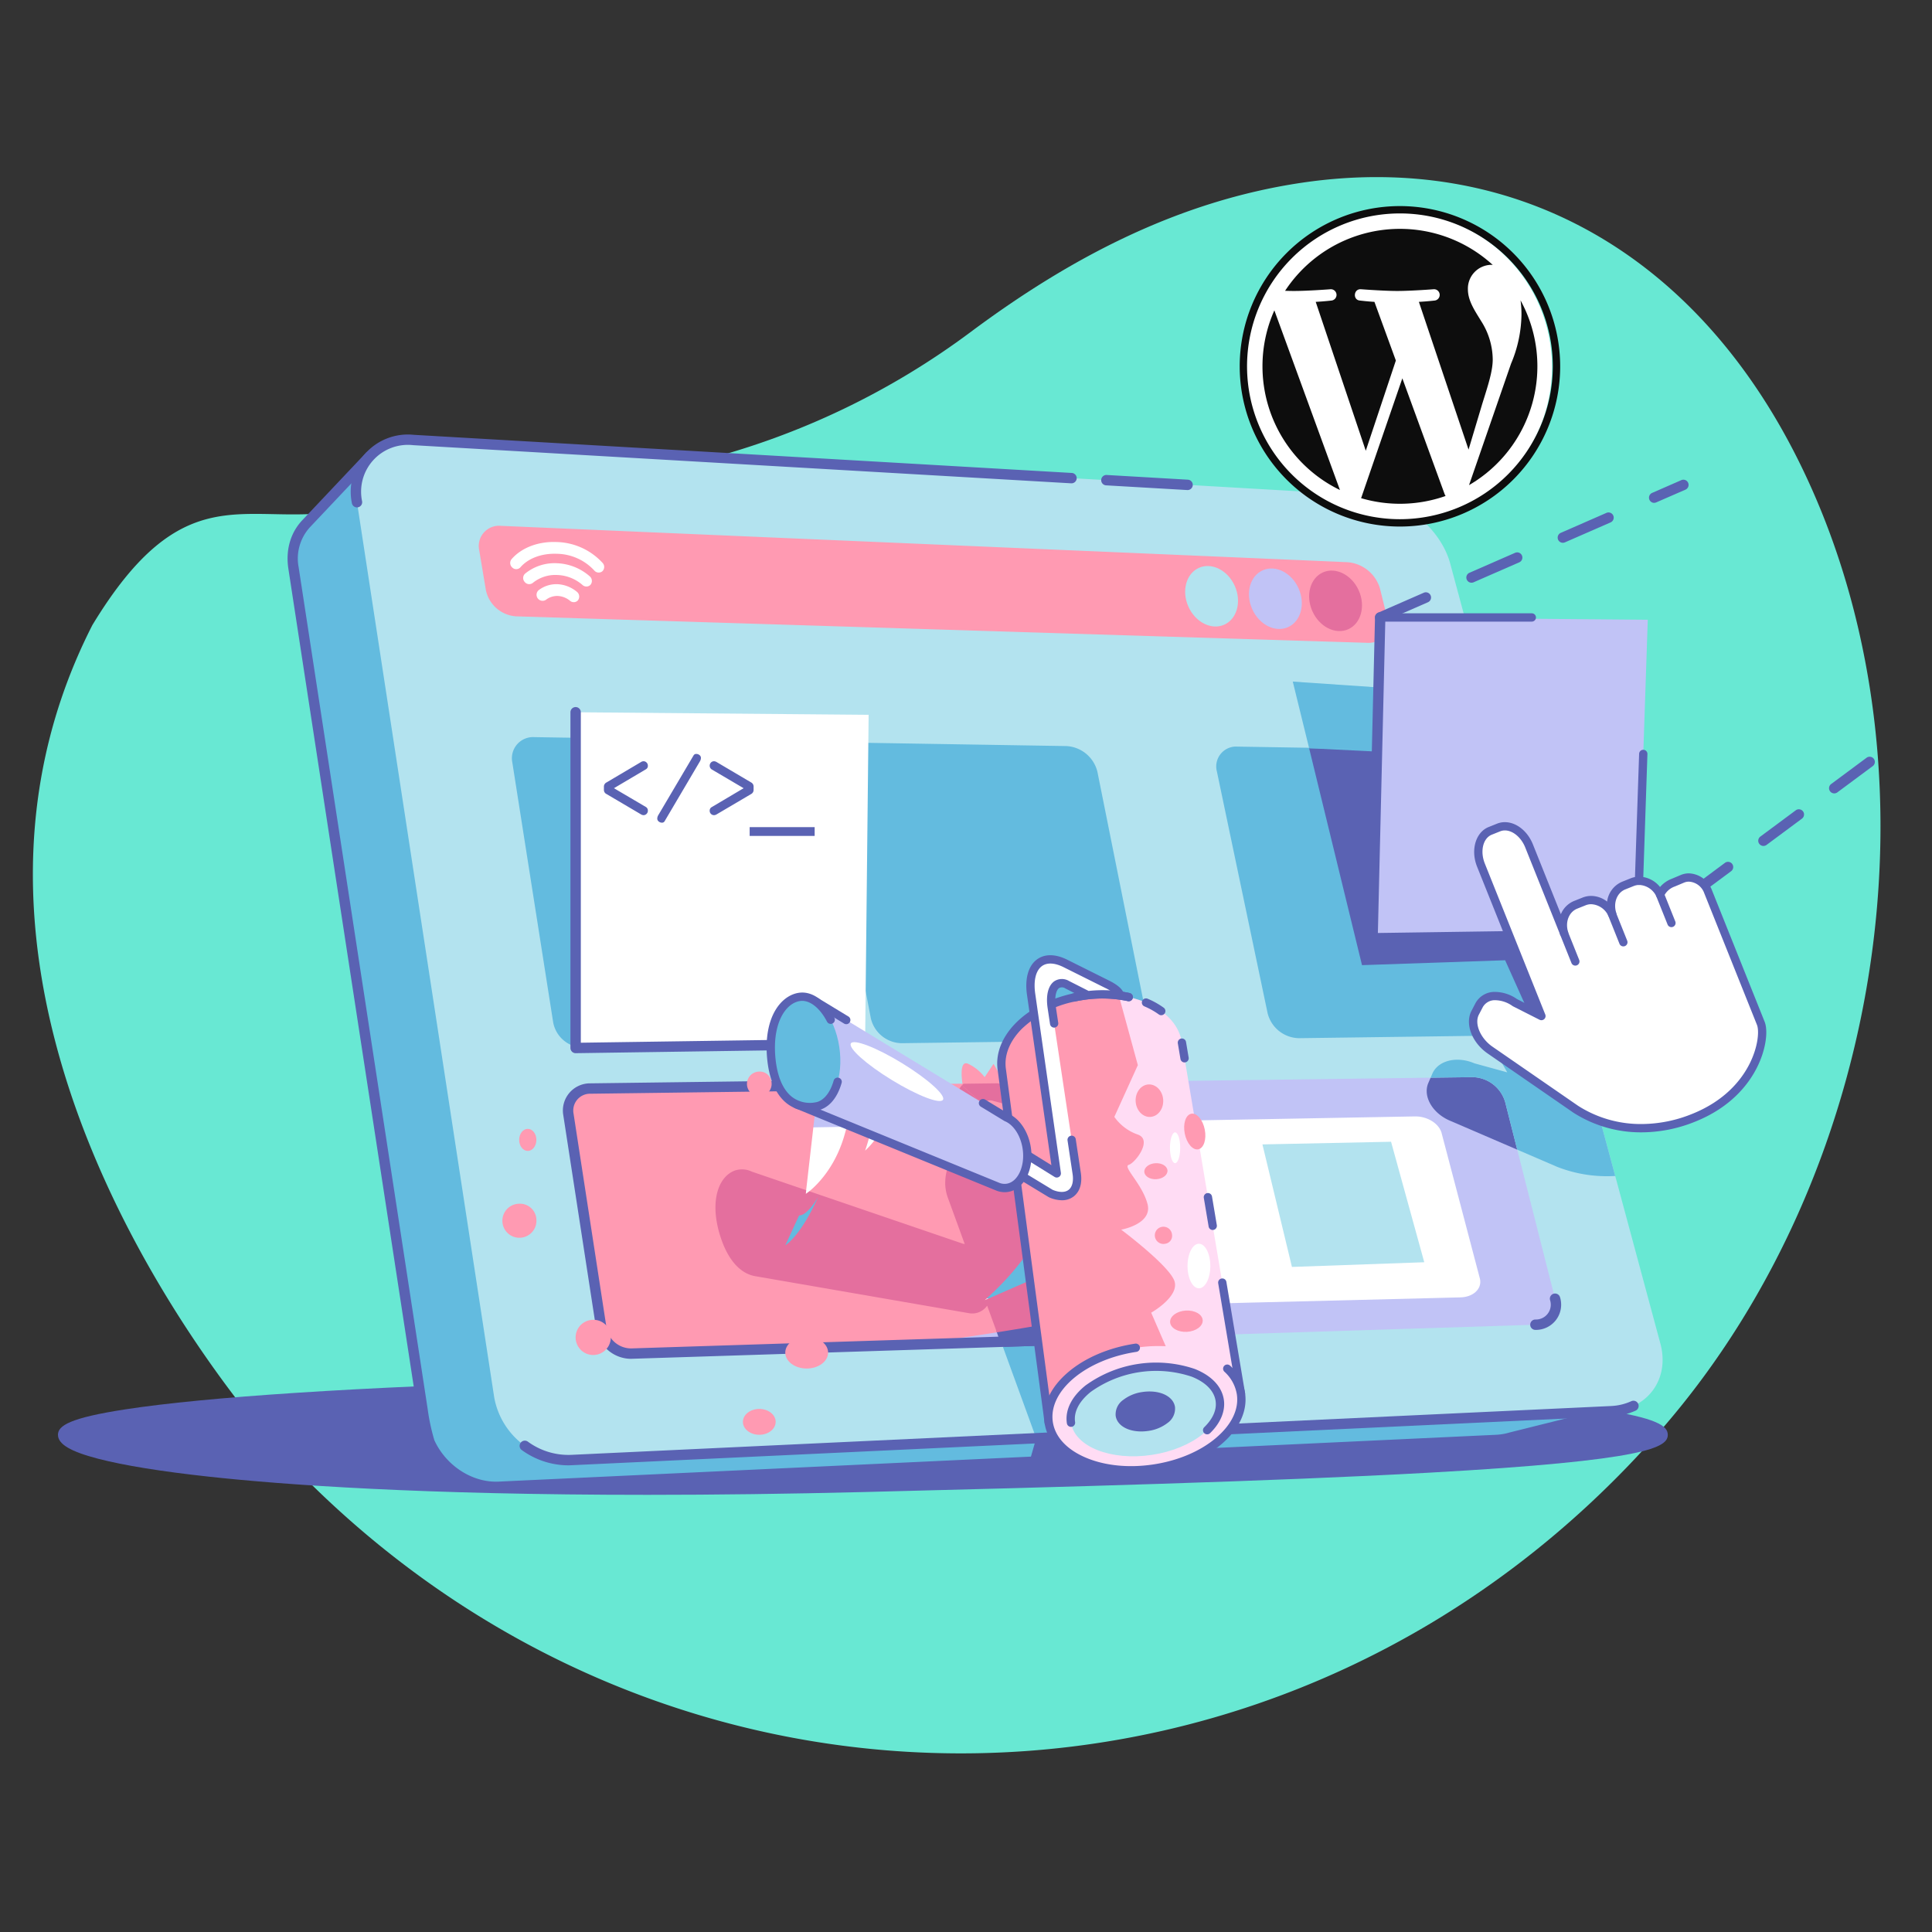
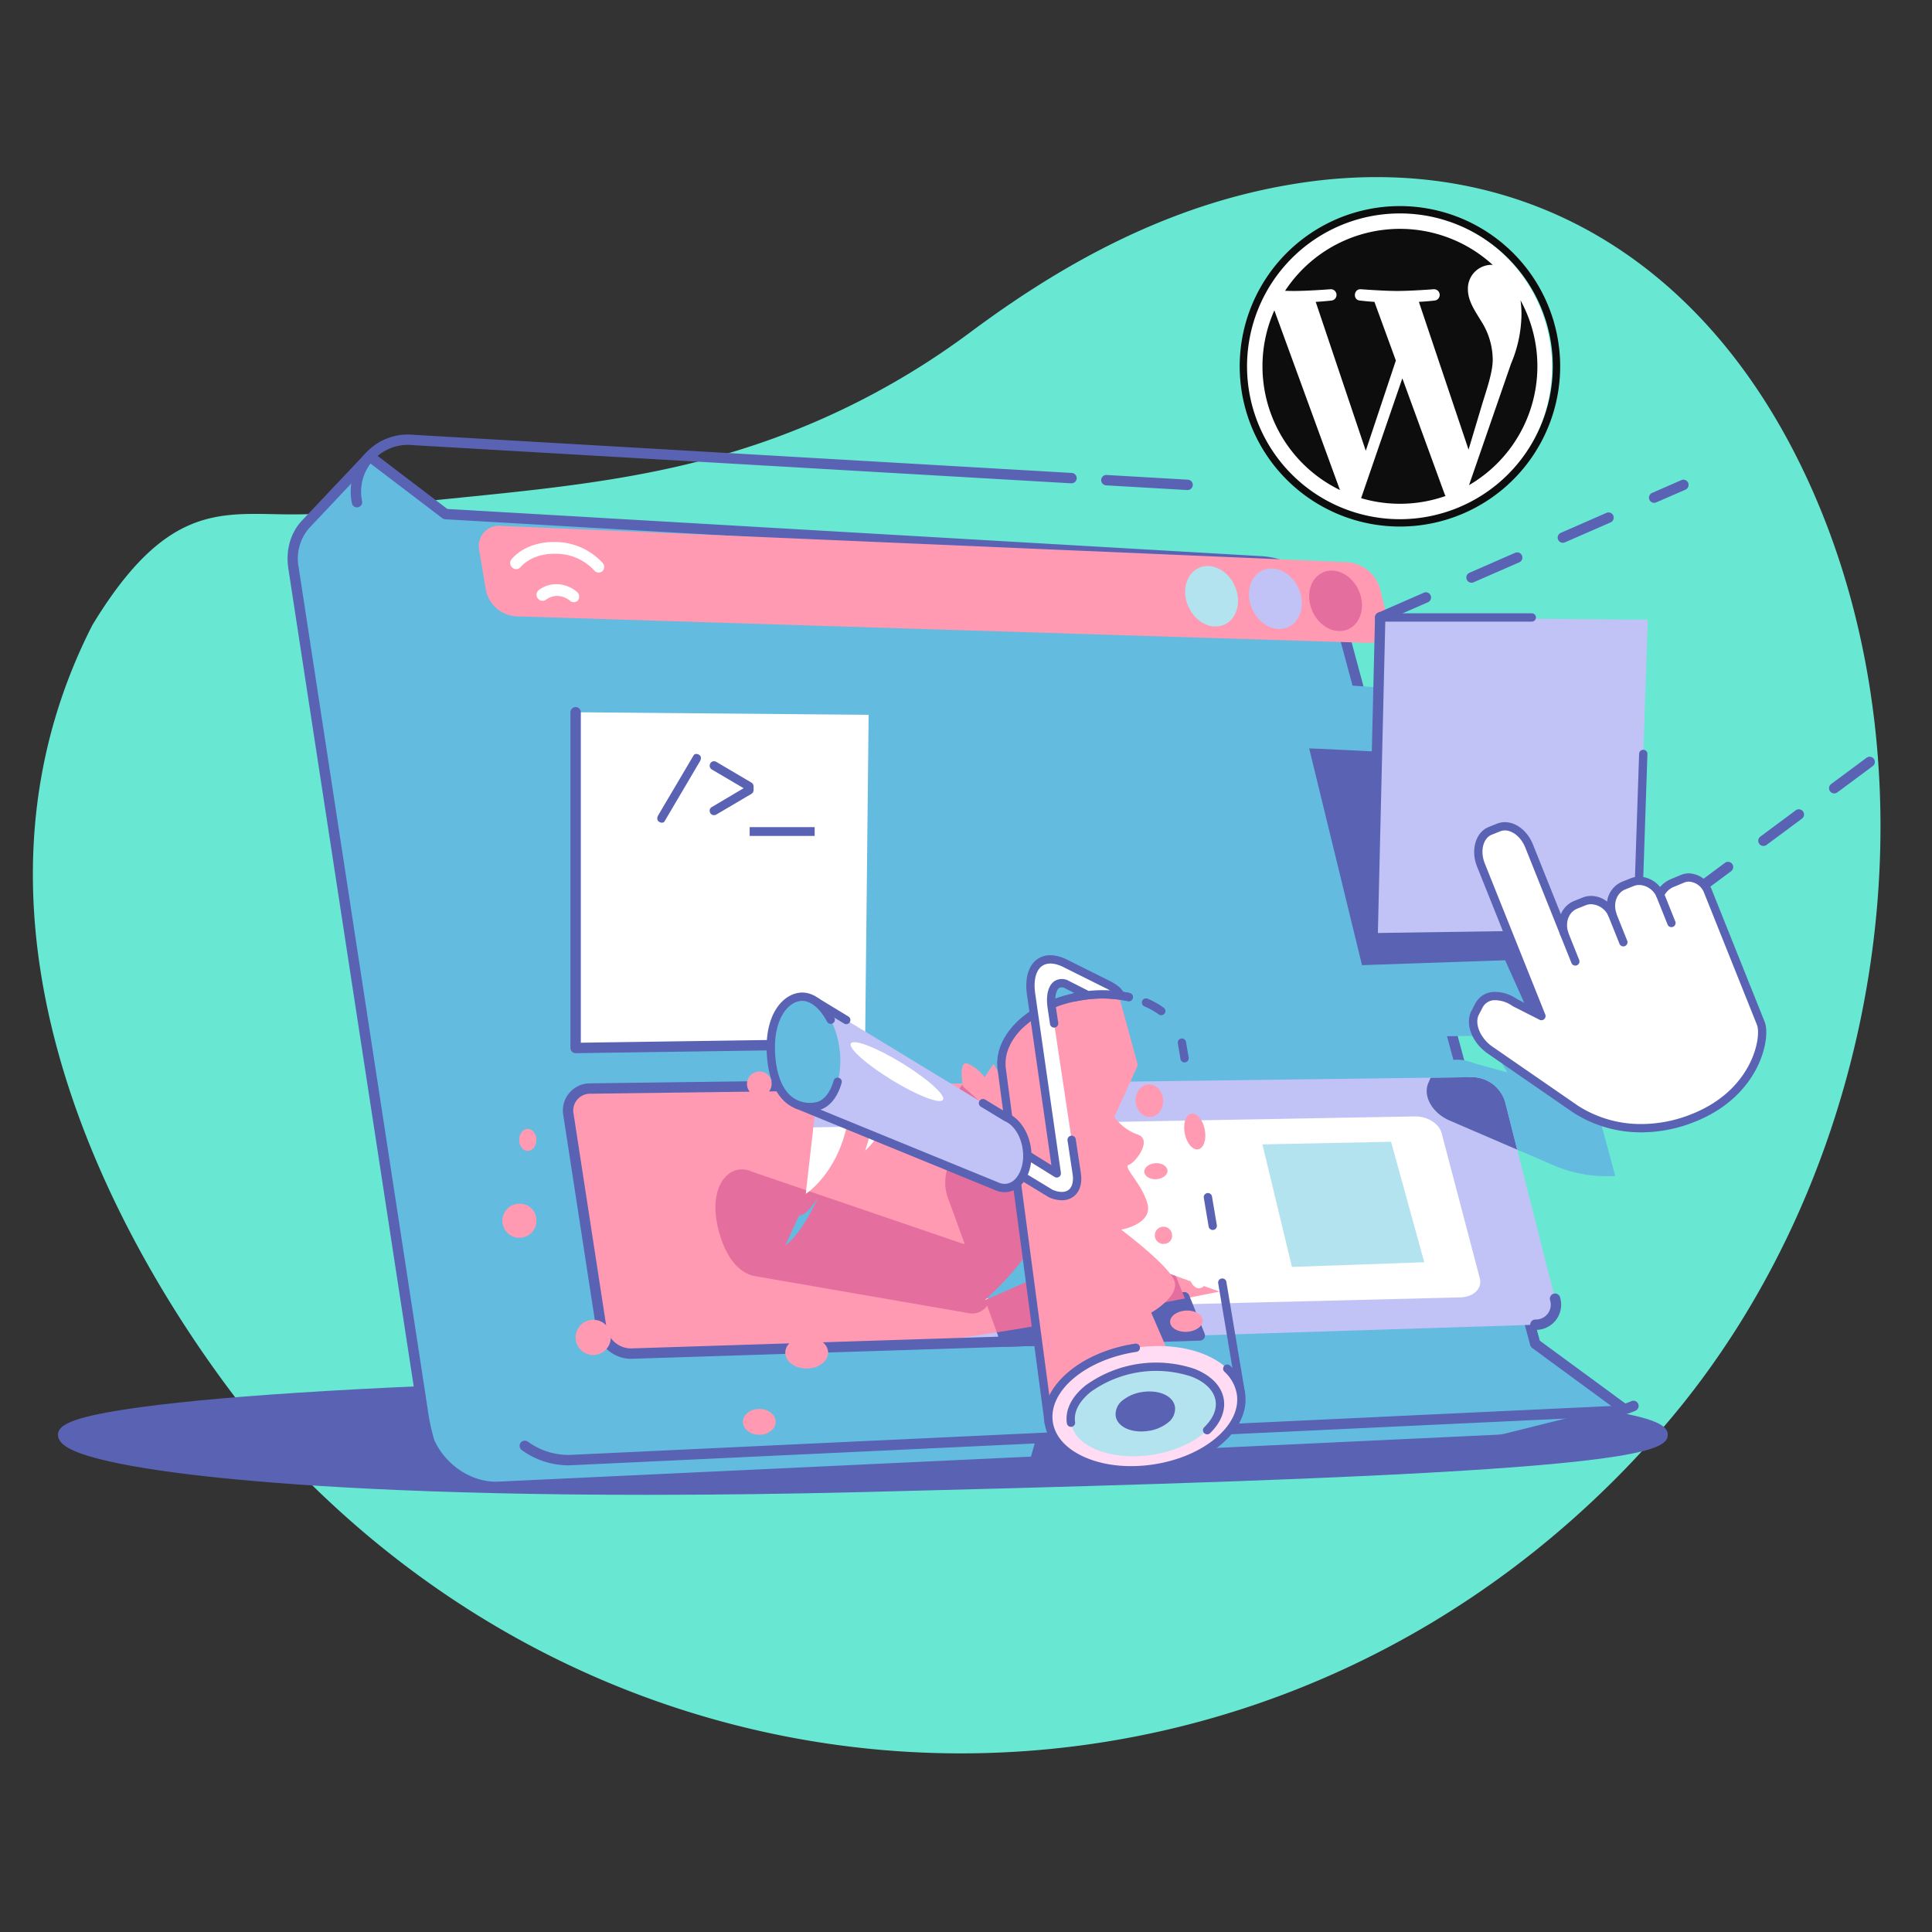
<svg xmlns="http://www.w3.org/2000/svg" width="600" height="600" viewBox="0 0 600 600">
  <rect x="0" y="0" width="600" height="600" fill="#333333" stroke="none" />
  <defs>
    <clipPath id="clip-Portal_Wordpress">
      <rect width="600" height="600" />
    </clipPath>
  </defs>
  <g id="Portal_Wordpress" data-name="Portal Wordpress" clip-path="url(#clip-Portal_Wordpress)">
    <path id="Trazado_1428" data-name="Trazado 1428" d="M1117.6,158.3c27.982-46.122,46.779-31.171,75.309-35.159,38.047-5.32,76.677-6.216,114.145-15.989a238.725,238.725,0,0,0,83.39-39.933c30.834-22.963,64.378-40.649,102.979-46.325,64.793-9.528,120.222,20.961,152.457,83.247,48.01,92.769,30.681,221.531-40.9,303.864-113.864,130.973-309.535,134.716-428.223,8.1C1171.407,410.4,1054.912,281.176,1117.6,158.3Z" transform="translate(-1088.911 35.824)" fill="#68e8d3" />
    <g id="Grupo_842" data-name="Grupo 842" transform="translate(-280 -265.646)">
      <path id="Trazado_1348" data-name="Trazado 1348" d="M777.063,1318.51c-12.556-1.933-30.511-3.669-53.366-5.158-46.944-3.058-109.35-4.742-175.723-4.742s-128.779,1.684-175.722,4.742c-22.856,1.489-40.811,3.224-53.366,5.158-17.333,2.669-20.884,5.084-20.884,7.89,0,2.906,3.856,5.2,12.5,7.447,7.965,2.067,19.465,3.931,34.181,5.541,23.617,2.584,66.453,5.664,136.406,5.664,21.185,0,43.7-.29,66.922-.863,60.172-1.484,128.1-3.359,175.652-6.008,68.546-3.82,74.282-7.914,74.282-11.781C797.947,1323.595,794.4,1321.179,777.063,1318.51Z" transform="translate(0 -615.17)" fill="#5a62b3" />
      <path id="Trazado_1349" data-name="Trazado 1349" d="M820.637,730.624,897.917,727a19.247,19.247,0,0,0,2.859-.351q.856-.17,1.661-.414l35.251-8.791-27.68-20.319L850.03,474.513c-2.849-10.574-14.125-19.743-25.057-20.376L571.561,439.452l-23.524-17.91L528.461,442.27c-.058.059-.114.121-.171.181a16.071,16.071,0,0,0-3.912,13.772L562.6,705.566l5.542,25.058,8.174,7.94,9.1,3Z" transform="translate(-153.223 -14.157)" fill="#63bbdf" />
      <path id="Trazado_1350" data-name="Trazado 1350" d="M583.814,739.788c-9.174,0-17.929-5.823-22.017-14.752a62.032,62.032,0,0,1-2.347-10.628L519.389,453.079c-.9-5.855.641-11.225,4.331-15.121l.056-.06c.045-.049.091-.1.138-.145l19.555-20.706a1.612,1.612,0,0,1,2.149-.175l23.132,17.611,252.92,14.657c11.6.672,23.5,10.347,26.52,21.566l59.83,222.063,27.225,19.984a1.612,1.612,0,0,1-.564,2.864L899.469,724.4c-.577.173-1.172.321-1.772.44a21,21,0,0,1-3.1.38L584.828,739.764Q584.321,739.788,583.814,739.788ZM560.8,701.958l1.837,11.986a63.5,63.5,0,0,0,2.088,9.75c3.638,7.946,11.835,13.227,19.948,12.849L894.446,722a17.655,17.655,0,0,0,2.62-.322q.78-.155,1.51-.376l.076-.021,31.917-7.96-24.911-18.286a1.614,1.614,0,0,1-.6-.88L845.078,471.544c-2.689-9.982-13.273-18.588-23.593-19.186L568.073,437.673a1.612,1.612,0,0,1-.884-.327l-22.37-17.031-18.754,19.857a14.424,14.424,0,0,0-3.489,12.419L560.8,701.933C560.8,701.941,560.8,701.95,560.8,701.958Z" transform="translate(-149.828 -10.769)" fill="#5a62b3" />
-       <path id="Trazado_1351" data-name="Trazado 1351" d="M585.478,425c-1.73-11.285,6.181-19.978,17.578-19.318l295.816,17.143c11.4.66,23.154,10.22,26.124,21.244l65.262,242.216c2.97,11.024-3.93,20.482-15.336,21.017L651.963,722.468a23.645,23.645,0,0,1-23.88-19.545Z" transform="translate(-194.613 -3.388)" fill="#b3e3ef" />
      <path id="Trazado_1352" data-name="Trazado 1352" d="M582.083,423.224a1.613,1.613,0,0,1-1.592-1.368,17.746,17.746,0,0,1,19.265-21.171l204.319,11.84a1.612,1.612,0,0,1-.186,3.22L599.57,403.9a14.533,14.533,0,0,0-15.891,17.464,1.612,1.612,0,0,1-1.35,1.838A1.636,1.636,0,0,1,582.083,423.224Z" transform="translate(-191.22)" fill="#5a62b3" />
      <path id="Trazado_1353" data-name="Trazado 1353" d="M1215.994,1300.94l-11.515-31.594H1229.3l24.371,29.748Z" transform="translate(-614.163 -588.568)" fill="#63bbdf" />
      <path id="Trazado_1354" data-name="Trazado 1354" d="M757.614,1351.052a24.685,24.685,0,0,1-14.326-4.738,1.612,1.612,0,1,1,1.884-2.617,21.309,21.309,0,0,0,13.342,4.109l322.959-15.166a17.074,17.074,0,0,0,6.375-1.5,1.612,1.612,0,0,1,1.349,2.929,20.269,20.269,0,0,1-7.573,1.788l-322.959,15.166C758.316,1351.044,757.965,1351.052,757.614,1351.052Z" transform="translate(-301.241 -630.337)" fill="#5a62b3" />
      <path id="Trazado_1355" data-name="Trazado 1355" d="M796.256,1022.9a6.826,6.826,0,0,0-6.834,8.072l10.243,66.538a9.358,9.358,0,0,0,9.284,7.71l280.8-8.982a6.219,6.219,0,0,0,6.075-8.072l-15.5-61.1a10.764,10.764,0,0,0-10.044-7.71Z" transform="translate(-332.888 -419.192)" fill="#c1c3f6" />
      <path id="Trazado_1356" data-name="Trazado 1356" d="M942.084,1061.034c-2.831.1-2.341,5.744-1.917,8.424l6.327,40c.41,2.591,3.411,9.306,6.207,9.289l215.541-5.373c4.036-.025,6.865-2.564,6.265-5.648l-11.847-45.036c-.619-3.173-4.471-5.659-8.534-5.519Z" transform="translate(-434.864 -444.811)" fill="#fff" />
      <path id="Trazado_1357" data-name="Trazado 1357" d="M1717.553,1239.027a1.612,1.612,0,0,1-.051-3.224,4.614,4.614,0,0,0,4.564-6.064,1.612,1.612,0,0,1,3.126-.793,7.826,7.826,0,0,1-7.587,10.08Z" transform="translate(-960.693 -560.371)" fill="#5a62b3" />
      <path id="Trazado_1358" data-name="Trazado 1358" d="M757.359,788.32a9.587,9.587,0,0,1-9.313-7.842L735.354,699.73a6.563,6.563,0,0,1,6.809-7.833l72.221,1.173a10.373,10.373,0,0,1,9.576,8.049l14.932,78.021a6.549,6.549,0,0,1-6.546,8.041Z" transform="translate(-296.253 -197.329)" fill="#63bbdf" />
      <path id="Trazado_1359" data-name="Trazado 1359" d="M1439.238,791.578a10.225,10.225,0,0,1-9.717-7.783l-15.738-75.007a6.169,6.169,0,0,1,6.405-7.759l69.13,1.123a11.066,11.066,0,0,1,9.992,7.958l17.911,72.584a6.127,6.127,0,0,1-6.13,7.934Z" transform="translate(-755.859 -203.516)" fill="#63bbdf" />
      <path id="Trazado_1360" data-name="Trazado 1360" d="M1502.947,702.606l16.42,67.359,44.451-1.52,7.99,17.791,4.384,7.7.491.861,21.688-.287L1576.6,706.268Z" transform="translate(-816.384 -204.585)" fill="#5a62b3" />
      <path id="Trazado_1361" data-name="Trazado 1361" d="M1640.548,1027.066a10.764,10.764,0,0,0-10.044-7.71l-13.1.169-.7,1.615c-1.775,4.122,1.206,9.367,6.659,11.716l20.935,9.016Z" transform="translate(-893.114 -419.192)" fill="#5a62b3" />
      <path id="Trazado_1362" data-name="Trazado 1362" d="M1547.063,642.492l-59.872-4.083,5.081,20.7,54.957.746L1569,748.094l-21.688.287,6.484,11.381-10.174-2.794c-5.453-2.348-11.312-.91-13.087,3.212l-.536,1.243,13.1-.169a10.764,10.764,0,0,1,10.044,7.71l3.757,14.806,12.426,5.351a42.393,42.393,0,0,0,18.005,2.818Z" transform="translate(-805.709 -161.09)" fill="#63bbdf" />
      <path id="Trazado_1363" data-name="Trazado 1363" d="M1058.879,790.426a10,10,0,0,1-9.572-7.812l-14.845-77.8a6.308,6.308,0,0,1,6.55-7.788l69.043,1.121a10.484,10.484,0,0,1,9.645,8.036l15.1,75.312a6.465,6.465,0,0,1-6.476,8.011Z" transform="translate(-498.878 -200.804)" fill="#63bbdf" />
      <path id="Trazado_1364" data-name="Trazado 1364" d="M703.479,496.017a6.28,6.28,0,0,1,6.726-7.606L973.23,499.706a11.437,11.437,0,0,1,9.986,8.173l2.292,9.289c1.063,4.3-1.694,7.714-6.126,7.576l-264.462-8.23a10.263,10.263,0,0,1-9.386-8.2Z" transform="translate(-274.649 -59.458)" fill="#ff9ab2" />
      <path id="Trazado_1365" data-name="Trazado 1365" d="M802.713,1140.886l41.175-1.458-7.289-39-40.054,1.216Z" transform="translate(-337.778 -474.123)" fill="#ff9ab2" />
      <path id="Trazado_1366" data-name="Trazado 1366" d="M1143.768,1130.006l41.134-1.457-7.993-38.417-39.589,1.2Z" transform="translate(-568.662 -467.145)" fill="#ff9ab2" />
      <path id="Trazado_1367" data-name="Trazado 1367" d="M1467.129,1120.45l41.094-1.455-10.311-37.42-39.947.823Z" transform="translate(-785.907 -461.347)" fill="#b3e3ef" />
      <path id="Trazado_1368" data-name="Trazado 1368" d="M1460.394,535.658c2.169,4.875.7,10.264-3.277,12.036s-8.965-.744-11.136-5.619-.7-10.264,3.276-12.036S1458.223,530.783,1460.394,535.658Z" transform="translate(-777.107 -87.282)" fill="#c1c3f6" />
      <path id="Trazado_1369" data-name="Trazado 1369" d="M1518.363,537.684c2.17,4.875.7,10.264-3.276,12.036s-8.966-.744-11.137-5.618-.7-10.264,3.276-12.036S1516.192,532.809,1518.363,537.684Z" transform="translate(-816.384 -88.655)" fill="#e46f9e" />
      <path id="Trazado_1370" data-name="Trazado 1370" d="M1398.961,533.294c2.172,4.875.7,10.264-3.276,12.036s-8.967-.744-11.136-5.619-.7-10.264,3.275-12.036S1396.791,528.418,1398.961,533.294Z" transform="translate(-735.486 -85.68)" fill="#b3e3ef" />
      <path id="Trazado_1371" data-name="Trazado 1371" d="M886.443,770.911l-89.9,1.3V667.949l90.995.791Z" transform="translate(-337.778 -181.105)" fill="#fff" />
      <path id="Trazado_1372" data-name="Trazado 1372" d="M1646.22,675.091l-82.188,1.189,2.37-99.628,83.1.722Z" transform="translate(-857.77 -119.248)" fill="#c1c3f6" />
      <path id="Trazado_1373" data-name="Trazado 1373" d="M954.924,1076.568c-8.386,3.574-36.247,15.76-36.247,15.76,39.851-35.512,15.753-67.527,15.753-67.527l-12.637.163-14.969.193-6.457,9.8v-9.714l-16.955.219-6.37.082s1.712,3.431-2.032,15.97-11.9,17.827-11.9,17.827l3.85-33.666-70.706.913a6.826,6.826,0,0,0-6.834,8.072l10.243,66.538a9.358,9.358,0,0,0,9.284,7.71l80.4-2.571h.035c23.5-.752,102.247-16.689,102.247-16.689Zm-98.162-1.288,4.294-9.3c2.576.144,5.905-5.726,5.905-5.726C861.473,1072.549,856.762,1075.28,856.762,1075.28Zm24.791-29.412a57.086,57.086,0,0,0,2.927-13.527C891.543,1037.064,881.554,1045.868,881.554,1045.868Z" transform="translate(-332.888 -422.881)" fill="#ff9ab2" />
      <path id="Trazado_1374" data-name="Trazado 1374" d="M1329.512,444.105l-.095,0-25.2-1.46a1.612,1.612,0,0,1,.186-3.22l25.2,1.46a1.612,1.612,0,0,1-.092,3.222Z" transform="translate(-680.711 -26.27)" fill="#5a62b3" />
      <path id="Trazado_1375" data-name="Trazado 1375" d="M883.032,765.911l-88.262,1.278V664.561a1.612,1.612,0,1,0-3.225,0V768.824a1.448,1.448,0,0,0,.018.183c.006.051.007.1.018.153a1.631,1.631,0,0,0,.049.16c.015.047.026.1.046.141a1.56,1.56,0,0,0,.079.146c.023.042.043.086.07.125a1.546,1.546,0,0,0,.106.128c.031.036.058.075.091.109a1.534,1.534,0,0,0,.128.106c.037.03.071.063.11.09a1.617,1.617,0,0,0,.152.083c.041.021.078.047.12.064a1.58,1.58,0,0,0,.2.062c.034.009.067.024.1.032a1.648,1.648,0,0,0,.323.032h.024l89.9-1.3a1.612,1.612,0,1,0-.047-3.224Z" transform="translate(-334.39 -177.717)" fill="#5a62b3" />
      <path id="Trazado_1376" data-name="Trazado 1376" d="M762.044,513.133a1.8,1.8,0,0,1-2.437-.358,16.139,16.139,0,0,0-11.58-5.149c-4.667-.191-8.9,1.38-11.328,4.2a1.751,1.751,0,0,1-2.522.072,1.872,1.872,0,0,1-.239-2.582c3.076-3.577,8.308-5.574,13.994-5.342a19.984,19.984,0,0,1,14.315,6.514,1.833,1.833,0,0,1-.109,2.568C762.107,513.085,762.076,513.109,762.044,513.133Z" transform="translate(-295.081 -69.996)" fill="#fff" />
      <path id="Trazado_1377" data-name="Trazado 1377" d="M771.472,549.88a1.77,1.77,0,0,1-2.169-.1,6.494,6.494,0,0,0-3.792-1.51,5.745,5.745,0,0,0-3.694,1.183l-.02.015a1.876,1.876,0,0,1-2.241-3l.024-.018a9.051,9.051,0,0,1,5.837-1.835,10.226,10.226,0,0,1,5.988,2.35,1.891,1.891,0,0,1,.4,2.572A1.638,1.638,0,0,1,771.472,549.88Z" transform="translate(-312.262 -97.543)" fill="#fff" />
-       <path id="Trazado_1378" data-name="Trazado 1378" d="M766.69,531.313a1.777,1.777,0,0,1-2.238-.154,12.577,12.577,0,0,0-7.8-3.1,11.127,11.127,0,0,0-7.646,2.46,1.8,1.8,0,0,1-2.529-.322,1.828,1.828,0,0,1,.148-2.564,14.462,14.462,0,0,1,9.932-3.226,16.361,16.361,0,0,1,10.136,4.059,1.878,1.878,0,0,1,.278,2.582A1.639,1.639,0,0,1,766.69,531.313Z" transform="translate(-303.548 -83.841)" fill="#fff" />
      <path id="Trazado_1379" data-name="Trazado 1379" d="M805.3,1109.1a11.009,11.009,0,0,1-10.618-9.082l-10.243-66.538a8.437,8.437,0,0,1,8.407-9.93l65.624-.848h.021a1.612,1.612,0,0,1,.02,3.225l-65.624.848a5.216,5.216,0,0,0-5.261,6.214l10.243,66.538a7.781,7.781,0,0,0,7.639,6.344l126.2-4.036a1.612,1.612,0,1,1,.1,3.223l-126.2,4.036C805.506,1109.1,805.4,1109.1,805.3,1109.1Z" transform="translate(-329.498 -421.462)" fill="#5a62b3" />
      <path id="Trazado_1380" data-name="Trazado 1380" d="M969.221,1017.486a3.83,3.83,0,1,1-3.814-3.481A3.659,3.659,0,0,1,969.221,1017.486Z" transform="translate(-449.601 -415.567)" fill="#ff9ab2" />
      <path id="Trazado_1381" data-name="Trazado 1381" d="M1066.8,1165.559l3.215-.24-6.841-19.251-17.785,9.839-39.955-12.567-13.747-9.166-6.656-.267-8.042,7.339-3.57,11.875,56.145,12.669Z" transform="translate(-457.616 -496.804)" fill="#63bbdf" />
      <path id="Trazado_1382" data-name="Trazado 1382" d="M1266.536,1239.188l-4.787-11.863a1.614,1.614,0,0,0-1.784-.983l-56.7,10.311a1.611,1.611,0,0,0-1.1.766,1.792,1.792,0,0,0-.14,1.409l1.164,3.4a1.612,1.612,0,0,0,1.528,1.1h.052l60.327-1.929a1.612,1.612,0,0,0,1.444-2.215Z" transform="translate(-612.442 -559.413)" fill="#5a62b3" />
      <path id="Trazado_1383" data-name="Trazado 1383" d="M1074.143,1085.119l-23.115-8.234c-8.386,3.574-36.247,15.76-36.247,15.76,29.985-26.72,23.766-51.46,18.848-62.073-.338.032-.676.068-1.017.11l.964-.224c-.205-.439-.408-.854-.6-1.243a15.777,15.777,0,0,0-3.28-1.232l-10.832-2.716-.963.013-9.661.125c-2.348,1.949-2.864,5.842-.951,10.83l2.1,5.583-.137.142-.1.1q-.359.372-.7.75l-.085.1q-.344.384-.669.773l-.065.079q-.331.4-.644.806l-.036.048q-.648.847-1.207,1.716l-.026.039q-.268.418-.514.839l-.049.083q-.236.408-.452.819l-.057.108q-.21.4-.4.81l-.056.121q-.186.4-.352.809c-.017.041-.033.081-.049.122q-.164.407-.307.816l-.038.112c-.095.277-.183.554-.264.831-.008.029-.016.059-.024.088-.082.287-.156.573-.222.859l-.009.042q-.1.435-.173.87c0,.012,0,.024-.007.036-.048.286-.086.571-.118.856,0,.029-.008.059-.011.088-.029.274-.048.548-.062.821,0,.039,0,.078-.006.118-.011.267-.014.533-.009.8,0,.044,0,.088,0,.132q.01.394.043.786c0,.044.007.089.012.132q.036.393.1.782c.006.041.013.083.02.124.043.263.092.524.151.784.008.034.016.068.025.1.063.267.133.533.212.8.007.021.014.043.021.064.085.277.179.552.283.824l5.193,14.262c-.17-.046-.34-.089-.51-.122l-.019,0-.1-.018-47.621-16.26c-.7.575-1.129.854-1.129.854l.136-1.193-16.844-5.751a7.029,7.029,0,0,0-5.38-.33c-5.128,1.967-7.787,9.641-4.521,20.144,2.443,7.857,6.488,11.993,11.189,12.687l66.359,11.486.049.006a5.731,5.731,0,0,0,2.735-.325,5.843,5.843,0,0,0,2.618-2.048l3.016,8.282c20.858-3.319,44.848-7.876,58.386-10.519ZM952.866,1075.6l4.294-9.3c2.576.144,5.905-5.726,5.905-5.726C957.576,1072.866,952.866,1075.6,952.866,1075.6Zm61.2-37.74c-1.57-4.864-.1-8,3.493-7.078l6.923,1.786.056-.013-.023.008-.045.015-.086.028c-.052.017-.1.038-.154.056-.407.142-.814.289-1.221.445s-.828.326-1.235.5l-.064.027q-.58.244-1.144.5l-.087.038-.046.022q-.541.25-1.068.512l-.156.078q-.519.26-1.026.532l-.16.086q-.5.273-.995.558l-.149.087q-.493.289-.974.589l-.127.08q-.488.308-.961.625l-.091.062Q1014.393,1037.624,1014.067,1037.856Z" transform="translate(-428.992 -423.197)" fill="#e46f9e" />
      <ellipse id="Elipse_8" data-name="Elipse 8" cx="2.55" cy="7.477" rx="2.55" ry="7.477" transform="translate(528.974 594.506)" fill="#ff9ab2" />
      <ellipse id="Elipse_9" data-name="Elipse 9" cx="2.675" cy="3.427" rx="2.675" ry="3.427" transform="translate(441.23 616.223)" fill="#ff9ab2" />
      <path id="Trazado_1384" data-name="Trazado 1384" d="M736.589,1146.164a5.288,5.288,0,1,1-5.274-4.91A5.1,5.1,0,0,1,736.589,1146.164Z" transform="translate(-290.009 -501.781)" fill="#ff9ab2" />
      <path id="Trazado_1385" data-name="Trazado 1385" d="M807.463,1258.315a5.463,5.463,0,1,1-5.459-5.25A5.357,5.357,0,0,1,807.463,1258.315Z" transform="translate(-337.778 -577.536)" fill="#ff9ab2" />
      <path id="Trazado_1386" data-name="Trazado 1386" d="M1642.833,670.09h-.024l-80.513,1.165,2.3-96.7h45.5a1.29,1.29,0,0,0,0-2.58h-46.118a1.6,1.6,0,0,0-.924-.322h-.039a1.613,1.613,0,0,0-1.611,1.574l-2.37,99.627c0,.011,0,.022,0,.033s0,.019,0,.029c0,.044.01.084.014.126a1.672,1.672,0,0,0,.019.168,1.427,1.427,0,0,0,.042.149.973.973,0,0,0,.12.291c.024.045.046.091.074.133a1.555,1.555,0,0,0,.1.124c.032.039.061.079.1.115s.078.069.119.1a1.479,1.479,0,0,0,.117.1,1.549,1.549,0,0,0,.137.079c.045.024.087.051.134.072a1.609,1.609,0,0,0,.155.052,1.424,1.424,0,0,0,.145.045,1.587,1.587,0,0,0,.167.021c.046.005.09.016.137.017h.062l82.188-1.189a1.612,1.612,0,0,0-.023-3.224Z" transform="translate(-854.383 -115.861)" fill="#5a62b3" />
      <path id="Trazado_1387" data-name="Trazado 1387" d="M1868.881,754.8a1.612,1.612,0,0,1-.962-2.907l.149-.111,10.846-8.05a1.612,1.612,0,0,1,1.922,2.59l-11,8.16A1.6,1.6,0,0,1,1868.881,754.8Zm21.99-16.321a1.613,1.613,0,0,1-.962-2.907l11-8.16a1.612,1.612,0,0,1,1.922,2.589l-10.995,8.161A1.608,1.608,0,0,1,1890.871,738.478Zm21.99-16.321a1.612,1.612,0,0,1-.962-2.907l11-8.161a1.612,1.612,0,0,1,1.922,2.59l-10.995,8.161a1.6,1.6,0,0,1-.96.318Z" transform="translate(-1063.22 -210.117)" fill="#5a62b3" />
      <ellipse id="Elipse_10" data-name="Elipse 10" cx="5.087" cy="4.014" rx="5.087" ry="4.014" transform="translate(510.718 703.203)" fill="#ff9ab2" />
      <path id="Trazado_1388" data-name="Trazado 1388" d="M1011.739,1274.283c0,2.727-2.977,4.937-6.648,4.937s-6.649-2.21-6.649-4.937,2.977-4.936,6.649-4.936S1011.739,1271.557,1011.739,1274.283Z" transform="translate(-474.568 -588.568)" fill="#ff9ab2" />
      <path id="Trazado_1389" data-name="Trazado 1389" d="M1168.661,1013.12s-1.585-8.489,1.681-6.962a13.933,13.933,0,0,1,5.083,4.131l2.762-4.131,1.988,3.39,3.394-3.39s4.537.483,7.609,5.887-7.609,14.3-7.609,14.3Z" transform="translate(-589.635 -410.125)" fill="#ff9ab2" />
-       <path id="Trazado_1390" data-name="Trazado 1390" d="M1178.834,1030.778l6.923,1.786.056-.013-.023.008-.045.015-.086.028c-.052.017-.1.038-.154.056-.407.142-.814.289-1.221.445s-.828.326-1.235.5l-.064.027q-.58.244-1.144.5l-.087.038-.046.022q-.541.25-1.068.512l-.156.078q-.484.242-.956.5l4.671,4.145s7.118-5.932,8.06-11.051c-.728-.246-1.294-.387-1.294-.387l-10.832-2.716-.963.013-9.661.125c-.106.088-.2.185-.3.281.049.315.084.506.084.506l6.159,5.466A2.984,2.984,0,0,1,1178.834,1030.778Z" transform="translate(-590.266 -423.197)" fill="#e46f9e" />
      <g id="Grupo_841" data-name="Grupo 841" transform="translate(518.081 562.306)">
-         <path id="Trazado_1391" data-name="Trazado 1391" d="M1262.635,954.623c-1.559-10.359-15.344-16.871-30.789-14.547s-26.7,12.605-25.144,22.963l14.565,109.572,59.693-8.984Z" transform="translate(-1133.654 -927.466)" fill="#ffdcf4" />
        <path id="Trazado_1392" data-name="Trazado 1392" d="M1206.7,963.041l14.565,109.572,30.133-4.535,10.7-8.817-9.012-20.791s9.109-5.137,7.137-10.04-16.454-15.74-16.454-15.74,9.812-1.713,8.176-7.971-7.82-11.582-5.816-12.168,7.531-7.807,2.757-9.408a14.909,14.909,0,0,1-7.246-5.48l7.3-16.07-5.921-21.669a40.441,40.441,0,0,0-11.171.155C1216.4,942.4,1205.144,952.683,1206.7,963.041Z" transform="translate(-1133.654 -927.467)" fill="#ff9ab2" />
        <path id="Trazado_1393" data-name="Trazado 1393" d="M1347.925,948.77a1.284,1.284,0,0,1-.757-.246,22.8,22.8,0,0,0-4.461-2.5,1.29,1.29,0,1,1,1.011-2.373,25.343,25.343,0,0,1,4.966,2.781,1.29,1.29,0,0,1-.759,2.333Z" transform="translate(-1225.367 -930.139)" fill="#5a62b3" />
        <path id="Trazado_1394" data-name="Trazado 1394" d="M1378.556,989.594a1.29,1.29,0,0,1-1.271-1.076l-.814-4.841a1.29,1.29,0,1,1,2.544-.428l.814,4.84a1.291,1.291,0,0,1-1.274,1.5Z" transform="translate(-1248.763 -956.306)" fill="#5a62b3" />
        <path id="Trazado_1395" data-name="Trazado 1395" d="M1404.247,1142.407a1.29,1.29,0,0,1-1.271-1.076l-1.5-8.913a1.29,1.29,0,0,1,2.544-.428l1.5,8.913a1.292,1.292,0,0,1-1.273,1.5Z" transform="translate(-1265.705 -1057.082)" fill="#5a62b3" />
-         <path id="Trazado_1396" data-name="Trazado 1396" d="M1218.55,1071.2a1.289,1.289,0,0,1-1.279-1.12l-14.565-109.572c-1.562-10.372,8.518-20.656,23.449-23.9.909-.2,1.845-.369,2.781-.51a40.826,40.826,0,0,1,14.735.4,1.29,1.29,0,1,1-.557,2.519,38.233,38.233,0,0,0-13.794-.367c-.882.133-1.763.294-2.619.48a33.415,33.415,0,0,0-16.4,8.378c-3.9,3.875-5.687,8.363-5.043,12.638l14.4,108.293,57.1-8.593-5.585-33.224a1.29,1.29,0,0,1,2.544-.428l5.8,34.518a1.29,1.29,0,0,1-1.08,1.489l-59.693,8.984A1.292,1.292,0,0,1,1218.55,1071.2Z" transform="translate(-1130.936 -924.761)" fill="#5a62b3" />
+         <path id="Trazado_1396" data-name="Trazado 1396" d="M1218.55,1071.2a1.289,1.289,0,0,1-1.279-1.12l-14.565-109.572c-1.562-10.372,8.518-20.656,23.449-23.9.909-.2,1.845-.369,2.781-.51a40.826,40.826,0,0,1,14.735.4,1.29,1.29,0,1,1-.557,2.519,38.233,38.233,0,0,0-13.794-.367c-.882.133-1.763.294-2.619.48a33.415,33.415,0,0,0-16.4,8.378c-3.9,3.875-5.687,8.363-5.043,12.638l14.4,108.293,57.1-8.593-5.585-33.224a1.29,1.29,0,0,1,2.544-.428l5.8,34.518a1.29,1.29,0,0,1-1.08,1.489l-59.693,8.984A1.292,1.292,0,0,1,1218.55,1071.2" transform="translate(-1130.936 -924.761)" fill="#5a62b3" />
        <path id="Trazado_1397" data-name="Trazado 1397" d="M1152.61,916.967c-.089-1.394-3.829-3.247-3.829-3.247l-13.052-6.51c-7.179-3.581-11.951.8-10.606,9.743l7.945,55.468L1072.7,934.974l6.554,12.208,51.956,31.5c5.287,2.267,8.912-.532,8.056-6.221l-7.752-51.513c-.856-5.689,1.312-8.888,4.819-7.109l6.376,3.234Z" transform="translate(-1042.961 -904.67)" fill="#fff" />
        <path id="Trazado_1398" data-name="Trazado 1398" d="M1284.558,1316.359c-16.484,2.481-31.11-3.905-32.669-14.264s10.54-20.766,27.025-23.247,31.111,3.905,32.669,14.263S1301.043,1313.878,1284.558,1316.359Z" transform="translate(-1164.275 -1156.949)" fill="#ffdcf4" />
        <path id="Trazado_1399" data-name="Trazado 1399" d="M1274.764,1316.6a38.651,38.651,0,0,1-15.367-2.962c-6.592-2.878-10.675-7.472-11.5-12.937s1.728-11.058,7.181-15.748c5.286-4.547,12.718-7.731,20.927-8.966a1.29,1.29,0,1,1,.384,2.551c-15.754,2.371-27.391,12.141-25.941,21.78.686,4.556,4.229,8.447,9.979,10.957,5.951,2.6,13.489,3.388,21.223,2.224s14.707-4.137,19.629-8.372c4.756-4.092,7-8.853,6.312-13.408a12.124,12.124,0,0,0-3.849-7.013,1.29,1.29,0,1,1,1.781-1.866,14.636,14.636,0,0,1,4.619,8.495c.823,5.464-1.727,11.057-7.18,15.748-5.286,4.547-12.719,7.732-20.928,8.967A48.89,48.89,0,0,1,1274.764,1316.6Z" transform="translate(-1161.561 -1155.362)" fill="#5a62b3" />
        <path id="Trazado_1400" data-name="Trazado 1400" d="M1298.526,1325.54c-12.754,1.919-24-2.562-25.124-10.01s8.31-15.041,21.065-16.96,24,2.561,25.124,10.009S1311.281,1323.62,1298.526,1325.54Z" transform="translate(-1178.881 -1170.372)" fill="#b3e3ef" />
        <path id="Trazado_1401" data-name="Trazado 1401" d="M1312.978,1316.447a1.29,1.29,0,0,1-.9-2.215c1.892-1.839,4.04-4.75,3.524-8.175-.471-3.13-3.1-5.8-7.4-7.511a34.867,34.867,0,0,0-31.374,4.721c-3.607,2.9-5.334,6.227-4.863,9.357a1.29,1.29,0,1,1-2.551.384c-.613-4.074,1.445-8.247,5.8-11.75a37.414,37.414,0,0,1,33.947-5.109c5.189,2.067,8.384,5.449,9,9.524.53,3.517-.989,7.213-4.276,10.409A1.288,1.288,0,0,1,1312.978,1316.447Z" transform="translate(-1176.168 -1167.659)" fill="#5a62b3" />
        <path id="Trazado_1402" data-name="Trazado 1402" d="M1334.966,1326.893c-.433-2.883-3.629-4.821-7.953-4.821a14.583,14.583,0,0,0-2.168.165,12.6,12.6,0,0,0-5.962,2.452,5.464,5.464,0,0,0-2.341,4.977c.434,2.884,3.63,4.82,7.953,4.82a14.6,14.6,0,0,0,2.168-.164,12.6,12.6,0,0,0,5.962-2.452A5.463,5.463,0,0,0,1334.966,1326.893Z" transform="translate(-1208.139 -1186.597)" fill="#5a62b3" />
        <path id="Trazado_1403" data-name="Trazado 1403" d="M1276.163,929.211a40.265,40.265,0,0,0-12.738-.652l-6.043-3.066a4.321,4.321,0,0,0-4.649.086c-1.884,1.361-2.624,4.41-2.029,8.365l.738,4.906a1.29,1.29,0,0,0,1.274,1.1,1.313,1.313,0,0,0,.193-.015,1.29,1.29,0,0,0,1.083-1.467l-.738-4.906c-.518-3.447.208-5.327.988-5.89a1.86,1.86,0,0,1,1.972.123l2.847,1.444c-.138.029-.279.054-.416.083a1.29,1.29,0,0,0,.272,2.551,1.319,1.319,0,0,0,.275-.03c.855-.186,1.736-.347,2.618-.48a38.232,38.232,0,0,1,13.794.367,1.29,1.29,0,0,0,.557-2.519Z" transform="translate(-1163.428 -917.477)" fill="#5a62b3" />
        <path id="Trazado_1404" data-name="Trazado 1404" d="M1131.937,978.051a10.1,10.1,0,0,1-3.945-.9,1.354,1.354,0,0,1-.161-.082l-51.956-31.5a1.288,1.288,0,0,1-.468-.493l-6.554-12.208a1.29,1.29,0,0,1,1.816-1.706l58.02,35.99-7.553-52.732c-.769-5.111.359-9.189,3.1-11.18,2.4-1.748,5.729-1.713,9.361.1l13.052,6.51c1.643.814,4.422,2.459,4.541,4.319a1.29,1.29,0,0,1-2.569.23,9.381,9.381,0,0,0-3.12-2.239l-13.055-6.511c-2.729-1.361-5.105-1.475-6.693-.321-1.933,1.405-2.684,4.583-2.062,8.718l7.947,55.477a1.29,1.29,0,0,1-1.957,1.279L1073.406,935.9l4.107,7.651,51.575,31.266c2.044.856,3.846.859,4.954,0s1.574-2.646,1.237-4.881l-1.572-10.445a1.29,1.29,0,1,1,2.551-.384l1.572,10.445c.487,3.235-.3,5.83-2.211,7.307A5.9,5.9,0,0,1,1131.937,978.051Z" transform="translate(-1040.251 -901.959)" fill="#5a62b3" />
        <path id="Trazado_1405" data-name="Trazado 1405" d="M1024.762,952.352l-9.311-5.658-6.021,31.9,62.61,25.619.047.016a5.725,5.725,0,0,0,2.74.271c4.27-.643,6.98-6.153,6.053-12.308-.691-4.587-3.206-8.236-6.209-9.533l-.018-.007-.093-.039-7.209-4.381Z" transform="translate(-1000.094 -932.268)" fill="#c1c3f6" />
        <path id="Trazado_1406" data-name="Trazado 1406" d="M1071.294,1003.142a7.127,7.127,0,0,1-2.328-.4l-.032-.011-.093-.034-62.61-25.619a1.289,1.289,0,0,1-.779-1.433l6.021-31.9a1.29,1.29,0,0,1,1.937-.863l9.311,5.658a1.29,1.29,0,1,1-1.34,2.2l-7.719-4.69-5.48,29.036,61.605,25.208.026.009a4.433,4.433,0,0,0,2.112.208c3.5-.527,5.774-5.491,4.969-10.841-.6-4.021-2.742-7.373-5.444-8.54l-.113-.048a1.219,1.219,0,0,1-.156-.081l-7.209-4.381a1.29,1.29,0,1,1,1.34-2.2l7.129,4.332.033.013c3.5,1.513,6.238,5.644,6.973,10.525,1.03,6.849-2.172,13.029-7.137,13.776A6.821,6.821,0,0,1,1071.294,1003.142Z" transform="translate(-997.384 -929.558)" fill="#5a62b3" />
        <path id="Trazado_1407" data-name="Trazado 1407" d="M998.49,975.988c-7.419,1.074-12.911-3.976-13.872-15.326-.928-10.959,3.321-17.881,8.752-18.7s10.98,6.136,12.394,15.532S1003.926,975.2,998.49,975.988Z" transform="translate(-983.197 -929.02)" fill="#63bbdf" />
        <path id="Trazado_1408" data-name="Trazado 1408" d="M993.89,974.7a11.334,11.334,0,0,1-7.186-2.422c-3.426-2.721-5.531-7.64-6.089-14.223-1.069-12.62,4.355-19.256,9.846-20.082,4.082-.617,8.22,2.29,11.065,7.77a1.29,1.29,0,0,1-2.29,1.189c-2.278-4.389-5.5-6.845-8.392-6.408-4.478.674-8.547,6.837-7.659,17.313.5,5.858,2.267,10.153,5.122,12.422A9.146,9.146,0,0,0,995.588,972c2.482-.359,4.617-2.889,5.711-6.769a1.29,1.29,0,0,1,2.483.7c-1.4,4.962-4.251,8.1-7.824,8.622A14.42,14.42,0,0,1,993.89,974.7Z" transform="translate(-980.48 -926.306)" fill="#5a62b3" />
        <path id="Trazado_1409" data-name="Trazado 1409" d="M1340.437,1036.45c-2.361.144-4.413-2-4.582-4.782s1.608-5.158,3.969-5.3,4.413,2,4.583,4.781S1342.8,1036.306,1340.437,1036.45Z" transform="translate(-1221.248 -986.244)" fill="#ff9ab2" />
        <path id="Trazado_1410" data-name="Trazado 1410" d="M1347.972,1107.173c-1.986.12-3.664-.894-3.747-2.267s1.459-2.583,3.444-2.7,3.663.894,3.747,2.267S1349.958,1107.052,1347.972,1107.173Z" transform="translate(-1226.925 -1037.623)" fill="#ff9ab2" />
        <path id="Trazado_1411" data-name="Trazado 1411" d="M1359.429,1168.708a2.675,2.675,0,1,1,2.077-2.771A2.465,2.465,0,0,1,1359.429,1168.708Z" transform="translate(-1235.6 -1079.116)" fill="#ff9ab2" />
        <path id="Trazado_1412" data-name="Trazado 1412" d="M1374.322,1250.724c-2.793.17-5.147-1.17-5.258-2.993s2.064-3.438,4.857-3.608,5.147,1.17,5.258,2.993S1377.115,1250.555,1374.322,1250.724Z" transform="translate(-1243.753 -1133.774)" fill="#ff9ab2" />
      </g>
      <path id="Trazado_1413" data-name="Trazado 1413" d="M1725.956,794.052,1723,795.293a7.058,7.058,0,0,0-4.051,3.713c-1.72-3.433-5.464-5.159-8.666-3.876l-2.617,1.048c-3.2,1.282-4.72,5.114-3.6,8.786l-.058.023c-1.721-3.433-5.464-5.159-8.666-3.876l-2.617,1.048c-3.2,1.281-4.72,5.114-3.6,8.786l-.028.011-6.381-15.935-4.468-11.16c-1.809-4.519-6.034-7.079-9.436-5.717l-2.618,1.048c-3.4,1.362-4.693,6.13-2.883,10.65L1667.785,801l6.38,15.935,3.057,7.634,4.862,12.145-8.229-4.17c-4.346-3-9.314-2.662-11.1.755l-1.236,2.369c-1.783,3.417.295,8.619,4.64,11.62l26.59,18.354c1.981,1.368,16.529,10.7,36.609,2.657,19.675-7.877,22.556-25.11,20.868-29.326l-8.221-20.534-6.836-17.074-1.331-3.325C1732.478,794.64,1728.948,792.854,1725.956,794.052Z" transform="translate(-923.39 -255.517)" fill="#fff" />
      <path id="Trazado_1414" data-name="Trazado 1414" d="M1710.5,870.112A38.8,38.8,0,0,1,1689.29,864l-26.59-18.354c-4.938-3.409-7.157-9.242-5.051-13.278l1.236-2.369a6.733,6.733,0,0,1,6.25-3.494,12.064,12.064,0,0,1,6.649,2.224l5.1,2.585-17.5-43.7c-2.071-5.172-.455-10.7,3.6-12.326l2.618-1.048a6.42,6.42,0,0,1,2.4-.458c3.562,0,7.064,2.77,8.715,6.893l8.685,21.693a7.476,7.476,0,0,1,4.111-4.114l2.617-1.048a7.184,7.184,0,0,1,2.684-.516,8.141,8.141,0,0,1,4.952,1.76,7.724,7.724,0,0,1,4.684-6.177l2.617-1.048a7.183,7.183,0,0,1,2.684-.516,8.471,8.471,0,0,1,6.448,3.215,9.059,9.059,0,0,1,3.585-2.536l2.937-1.233a6.5,6.5,0,0,1,2.439-.473,7.948,7.948,0,0,1,7.143,5.175l16.389,40.932c1.06,2.648.552,8.429-2.471,14.356-2.63,5.156-8.081,12.23-19.115,16.647A44.607,44.607,0,0,1,1710.5,870.112Zm-45.361-41.032a4.276,4.276,0,0,0-3.964,2.108l-1.236,2.368c-1.464,2.806.473,7.368,4.23,9.961l26.589,18.354a36.068,36.068,0,0,0,19.74,5.66,42.046,42.046,0,0,0,15.658-3.139c10.29-4.12,15.346-10.662,17.775-15.425,2.809-5.507,3.079-10.463,2.374-12.224l-16.388-40.932a5.358,5.358,0,0,0-4.748-3.554,3.908,3.908,0,0,0-1.46.28l-2.937,1.233a5.84,5.84,0,0,0-3.34,2.971,1.294,1.294,0,0,1-2.363.131,6.169,6.169,0,0,0-5.308-3.588,4.614,4.614,0,0,0-1.725.331l-2.618,1.048c-2.565,1.026-3.787,4.127-2.842,7.211a1.29,1.29,0,0,1-.761,1.578l-.057.023a1.29,1.29,0,0,1-1.626-.623,6.17,6.17,0,0,0-5.309-3.588,4.615,4.615,0,0,0-1.725.331l-2.617,1.048c-2.565,1.026-3.786,4.127-2.842,7.211a1.29,1.29,0,0,1-.759,1.577,1.316,1.316,0,0,1-1.7-.709l-10.849-27.1c-1.242-3.1-3.841-5.272-6.319-5.272a3.852,3.852,0,0,0-1.439.273l-2.618,1.048c-2.736,1.1-3.707,5.121-2.165,8.973l18.768,46.874a1.29,1.29,0,0,1-1.781,1.63l-8.229-4.169a1.268,1.268,0,0,1-.15-.089A9.51,9.51,0,0,0,1665.136,829.08Z" transform="translate(-920.661 -252.807)" fill="#5a62b3" />
      <path id="Trazado_1415" data-name="Trazado 1415" d="M1749.2,888.042a1.29,1.29,0,0,1-1.2-.811l-3.522-8.8a1.29,1.29,0,1,1,2.4-.958l3.522,8.8a1.29,1.29,0,0,1-1.2,1.769Z" transform="translate(-979.969 -322.515)" fill="#5a62b3" />
      <path id="Trazado_1416" data-name="Trazado 1416" d="M1795.436,869.531a1.291,1.291,0,0,1-1.2-.811l-3.522-8.8a1.29,1.29,0,0,1,2.4-.959l3.522,8.8a1.291,1.291,0,0,1-1.2,1.77Z" transform="translate(-1011.292 -309.973)" fill="#5a62b3" />
      <path id="Trazado_1417" data-name="Trazado 1417" d="M1841.756,850.984a1.29,1.29,0,0,1-1.2-.811l-3.523-8.8a1.29,1.29,0,0,1,2.395-.959l3.523,8.8a1.291,1.291,0,0,1-1.2,1.77Z" transform="translate(-1042.675 -297.407)" fill="#5a62b3" />
-       <path id="Trazado_1418" data-name="Trazado 1418" d="M823.784,724.022v-1.043a1.448,1.448,0,0,1,.821-1.284l10.63-6.29a1.557,1.557,0,0,1,.867-.289,1.287,1.287,0,0,1,.924.4,1.324,1.324,0,0,1,.409.981,1.2,1.2,0,0,1-.594,1.11l-9.942,5.883,9.946,5.848a1.279,1.279,0,0,1,.589,1.143,1.326,1.326,0,0,1-.409.982,1.286,1.286,0,0,1-.924.4,1.667,1.667,0,0,1-.867-.289L824.6,725.306A1.4,1.4,0,0,1,823.784,724.022Z" transform="translate(-356.233 -213.061)" fill="#5a62b3" />
      <path id="Trazado_1419" data-name="Trazado 1419" d="M888.386,710.437,877.43,729.018a.888.888,0,0,1-.818.419,1.56,1.56,0,0,1-.986-.362,1.126,1.126,0,0,1-.457-.924,2.149,2.149,0,0,1,.321-1.06l10.963-18.56a.925.925,0,0,1,.847-.44,1.577,1.577,0,0,1,.968.345,1.086,1.086,0,0,1,.456.907A2.121,2.121,0,0,1,888.386,710.437Z" transform="translate(-391.047 -208.303)" fill="#5a62b3" />
      <path id="Trazado_1420" data-name="Trazado 1420" d="M939.291,722.975v1.047a1.437,1.437,0,0,1-.783,1.289l-10.636,6.267a1.688,1.688,0,0,1-.883.289,1.312,1.312,0,0,1-.924-.386,1.289,1.289,0,0,1-.41-.98,1.205,1.205,0,0,1,.608-1.125l9.928-5.884-9.929-5.846a1.4,1.4,0,0,1-.2-2.143,1.312,1.312,0,0,1,.924-.387,1.749,1.749,0,0,1,.883.289l10.635,6.282A1.438,1.438,0,0,1,939.291,722.975Z" transform="translate(-425.254 -213.061)" fill="#5a62b3" />
      <path id="Trazado_1421" data-name="Trazado 1421" d="M984.329,781.3H964.141v-2.73h20.188Z" transform="translate(-451.328 -256.051)" fill="#5a62b3" />
      <path id="Trazado_1422" data-name="Trazado 1422" d="M1567.993,488.354a1.613,1.613,0,0,1-.647-3.09l14.182-6.2a1.612,1.612,0,0,1,1.292,2.954l-14.182,6.2A1.61,1.61,0,0,1,1567.993,488.354Zm28.364-12.4a1.613,1.613,0,0,1-.647-3.09l14.182-6.2a1.612,1.612,0,1,1,1.292,2.954l-14.182,6.2A1.607,1.607,0,0,1,1596.357,475.949Zm28.363-12.4a1.613,1.613,0,0,1-.647-3.09l14.182-6.2a1.612,1.612,0,1,1,1.292,2.954l-14.182,6.2A1.608,1.608,0,0,1,1624.72,463.545Zm28.363-12.4a1.613,1.613,0,0,1-.647-3.09l9.071-3.967a1.612,1.612,0,0,1,1.292,2.954L1653.729,451A1.608,1.608,0,0,1,1653.084,451.14Z" transform="translate(-859.361 -29.338)" fill="#5a62b3" />
      <path id="Trazado_1423" data-name="Trazado 1423" d="M1236.015,1365.777l-1.945,6.807,13.027-.324-6.513-7.105Z" transform="translate(-634.212 -653.48)" fill="#5a62b3" />
      <path id="Trazado_1424" data-name="Trazado 1424" d="M1388.99,1059.436c.6,3.051-.307,5.8-2.024,6.134s-3.594-1.863-4.193-4.913.307-5.8,2.023-6.134S1388.391,1056.385,1388.99,1059.436Z" transform="translate(-734.838 -442.996)" fill="#ff9ab2" />
      <path id="Trazado_1425" data-name="Trazado 1425" d="M1090.03,1003.56c-.882,1.441-8-1.311-15.9-6.146s-13.589-9.924-12.706-11.366,8,1.31,15.9,6.146S1090.912,1002.119,1090.03,1003.56Z" transform="translate(-517.178 -396.366)" fill="#fff" />
      <ellipse id="Elipse_11" data-name="Elipse 11" cx="3.538" cy="6.92" rx="3.538" ry="6.92" transform="translate(648.799 651.902)" fill="#fff" />
      <path id="Trazado_1426" data-name="Trazado 1426" d="M1372.1,1077.318c0,2.641-.712,4.782-1.589,4.782s-1.59-2.141-1.59-4.782.712-4.782,1.59-4.782S1372.1,1074.677,1372.1,1077.318Z" transform="translate(-725.579 -455.223)" fill="#fff" />
      <path id="Trazado_1427" data-name="Trazado 1427" d="M1817.925,746.072h-.044a1.29,1.29,0,0,1-1.246-1.332l1.324-39.4a1.29,1.29,0,0,1,2.579.087l-1.324,39.4A1.29,1.29,0,0,1,1817.925,746.072Z" transform="translate(-1028.916 -205.592)" fill="#5a62b3" />
    </g>
    <g id="Grupo_844" data-name="Grupo 844" transform="translate(-3369 259)">
      <ellipse id="Elipse_12" data-name="Elipse 12" cx="47.5" cy="48" rx="47.5" ry="48" transform="translate(3756 -193)" fill="#fff" />
      <g id="Grupo_843" data-name="Grupo 843" transform="translate(3754 -195)">
        <path id="Trazado_1429" data-name="Trazado 1429" d="M8.708,57.245A42.7,42.7,0,0,0,32.767,95.664L12.4,39.872A42.526,42.526,0,0,0,8.708,57.245Z" transform="translate(-1.635 -7.485)" fill="#0d0d0d" />
        <path id="Trazado_1430" data-name="Trazado 1430" d="M81.837,49.241a22.476,22.476,0,0,0-3.52-11.773c-2.164-3.516-4.192-6.494-4.192-10.011a7.392,7.392,0,0,1,7.168-7.577c.189,0,.369.024.553.034a42.679,42.679,0,0,0-64.494,8.035c1,.03,1.945.051,2.747.051,4.465,0,11.377-.542,11.377-.542a1.764,1.764,0,0,1,.274,3.516s-2.313.272-4.886.407L42.409,77.621,51.751,49.6,45.1,31.38c-2.3-.135-4.476-.407-4.476-.407-2.3-.135-2.031-3.652.27-3.516,0,0,7.05.542,11.244.542,4.464,0,11.377-.542,11.377-.542a1.764,1.764,0,0,1,.274,3.516s-2.317.272-4.886.407L74.329,77.269l4.258-14.229C80.433,57.136,81.837,52.9,81.837,49.241Z" transform="translate(-3.257 -1.635)" fill="#0d0d0d" />
        <path id="Trazado_1431" data-name="Trazado 1431" d="M59.224,65.857,46.416,103.075a42.709,42.709,0,0,0,26.235-.681,3.748,3.748,0,0,1-.3-.588Z" transform="translate(-8.713 -12.363)" fill="#0d0d0d" />
        <path id="Trazado_1432" data-name="Trazado 1432" d="M103.679,36.046a32.754,32.754,0,0,1,.288,4.39,40.269,40.269,0,0,1-3.246,15.29l-13.04,37.7a42.7,42.7,0,0,0,16-57.38Z" transform="translate(-16.459 -6.767)" fill="#0d0d0d" />
        <path id="Trazado_1433" data-name="Trazado 1433" d="M49.762,0A49.762,49.762,0,1,0,99.526,49.76,49.818,49.818,0,0,0,49.762,0Zm0,97.242A47.48,47.48,0,1,1,97.24,49.76,47.535,47.535,0,0,1,49.762,97.242Z" fill="#0d0d0d" />
      </g>
    </g>
  </g>
</svg>